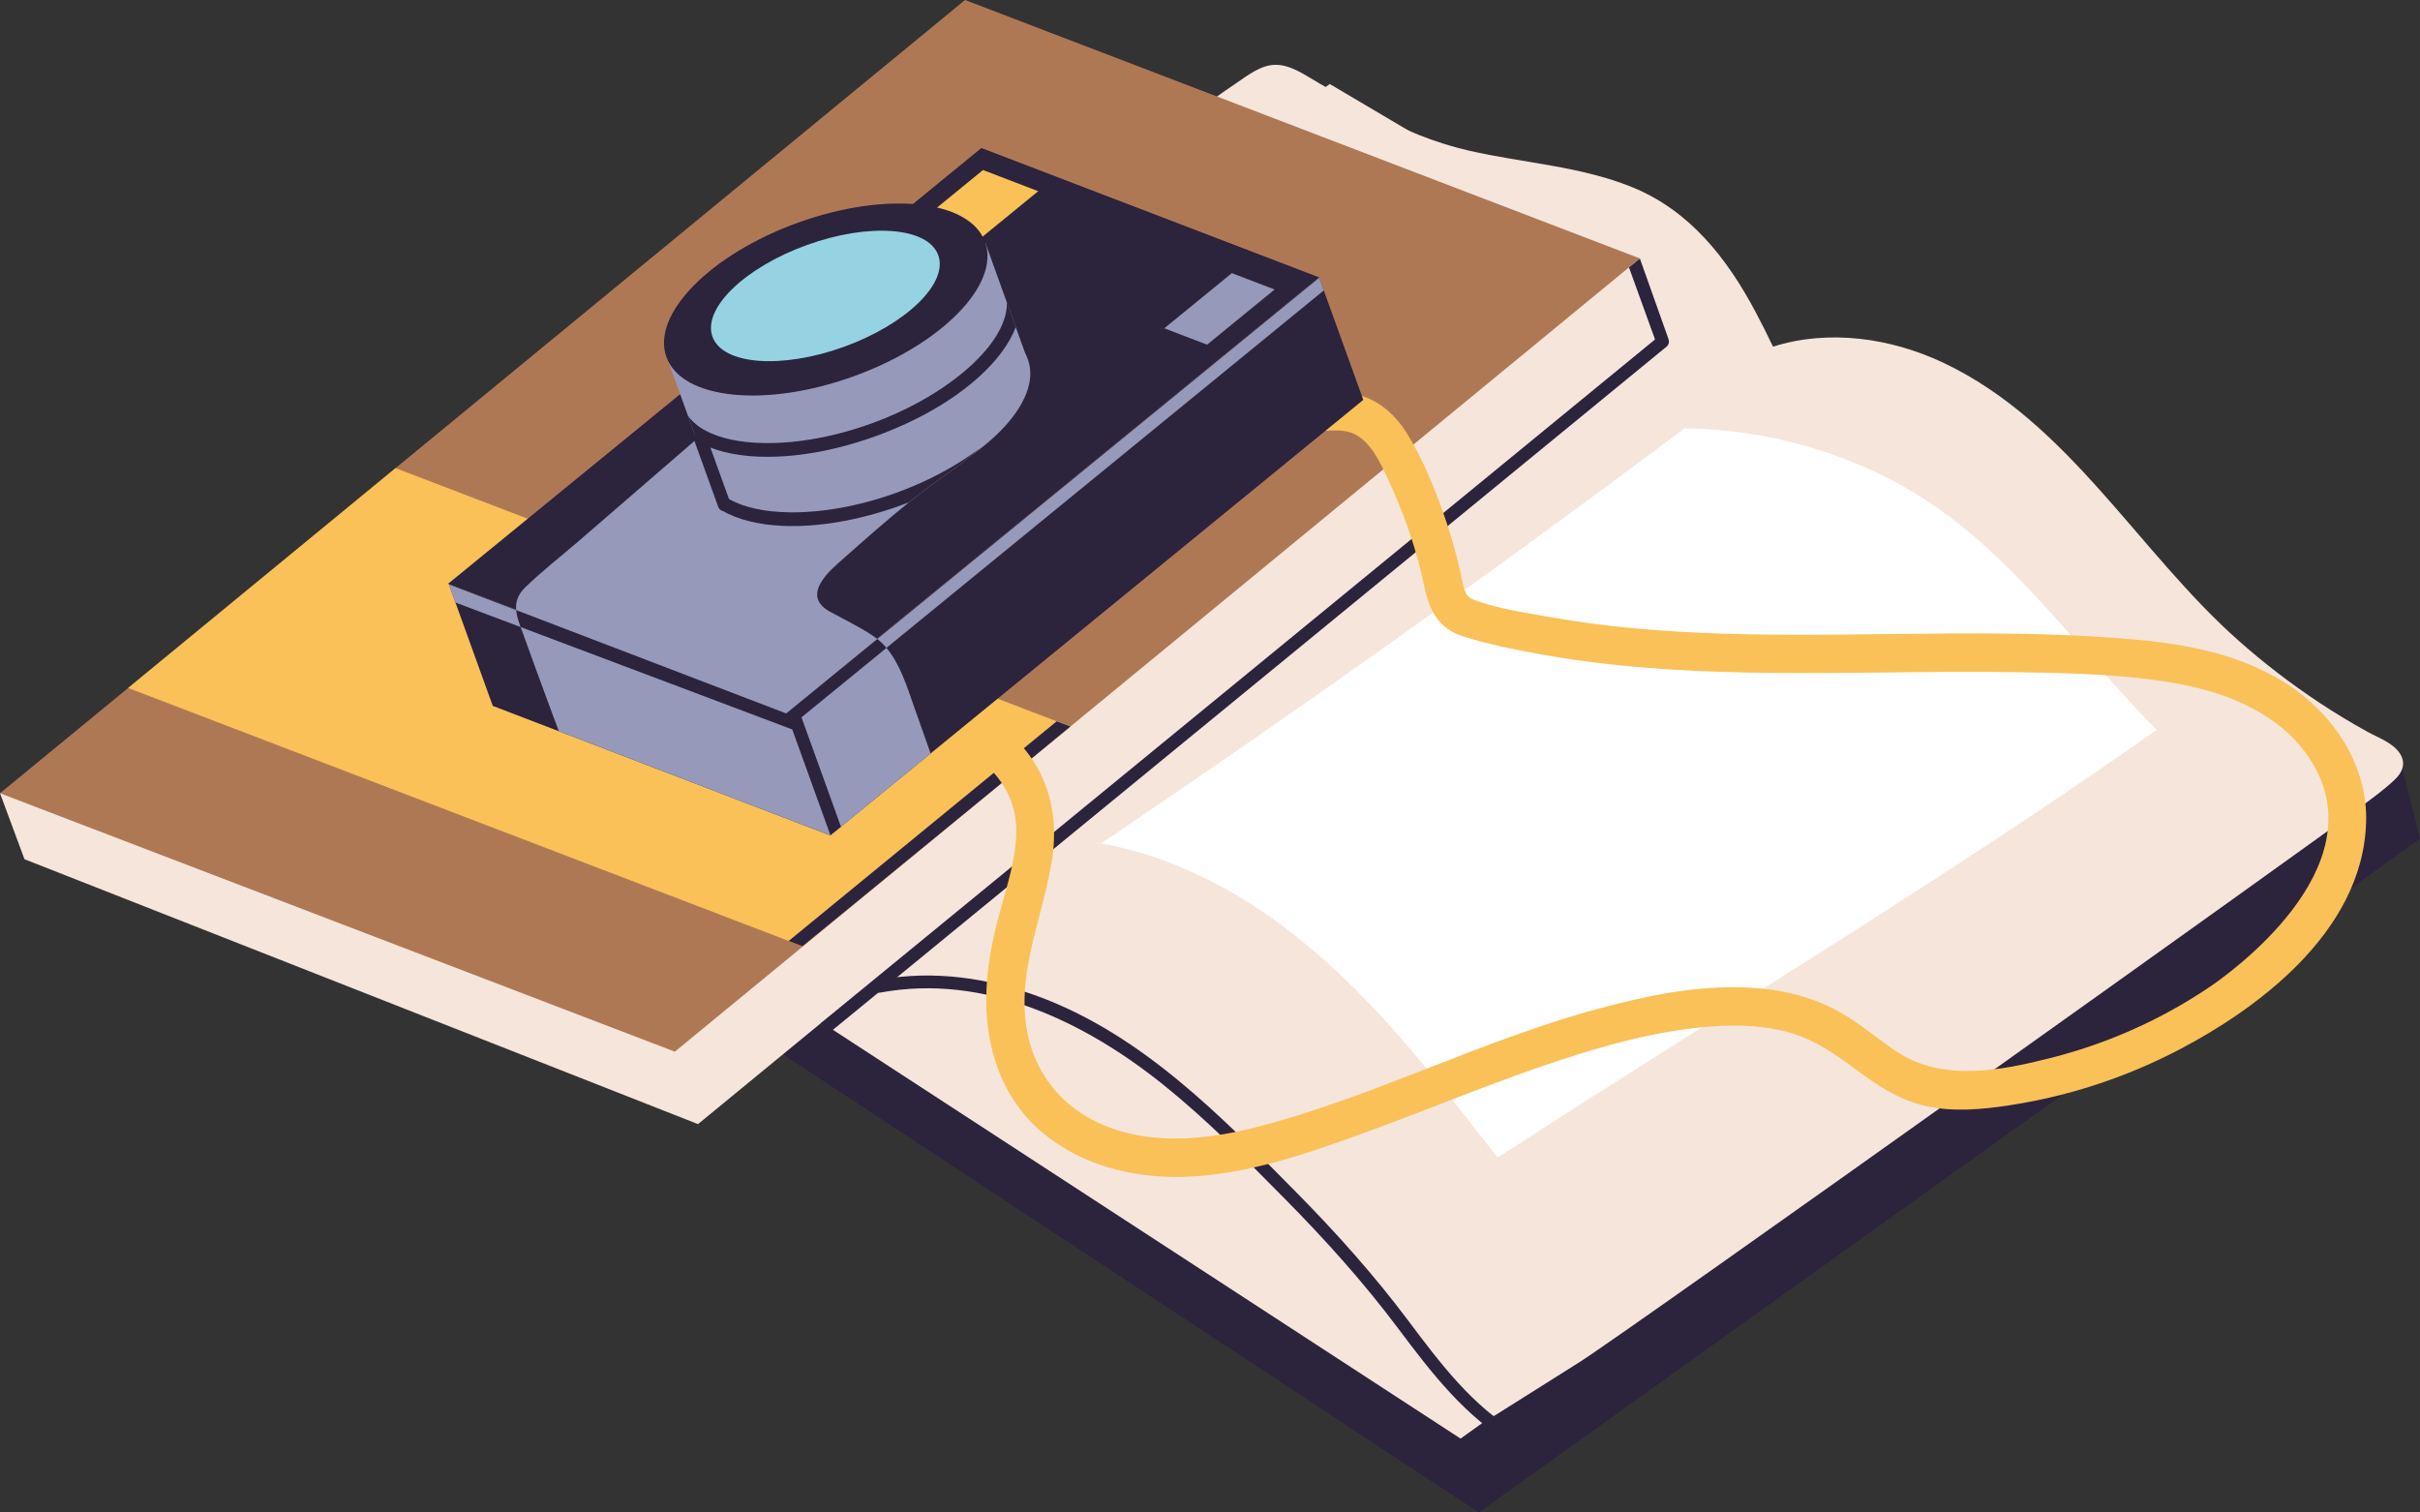
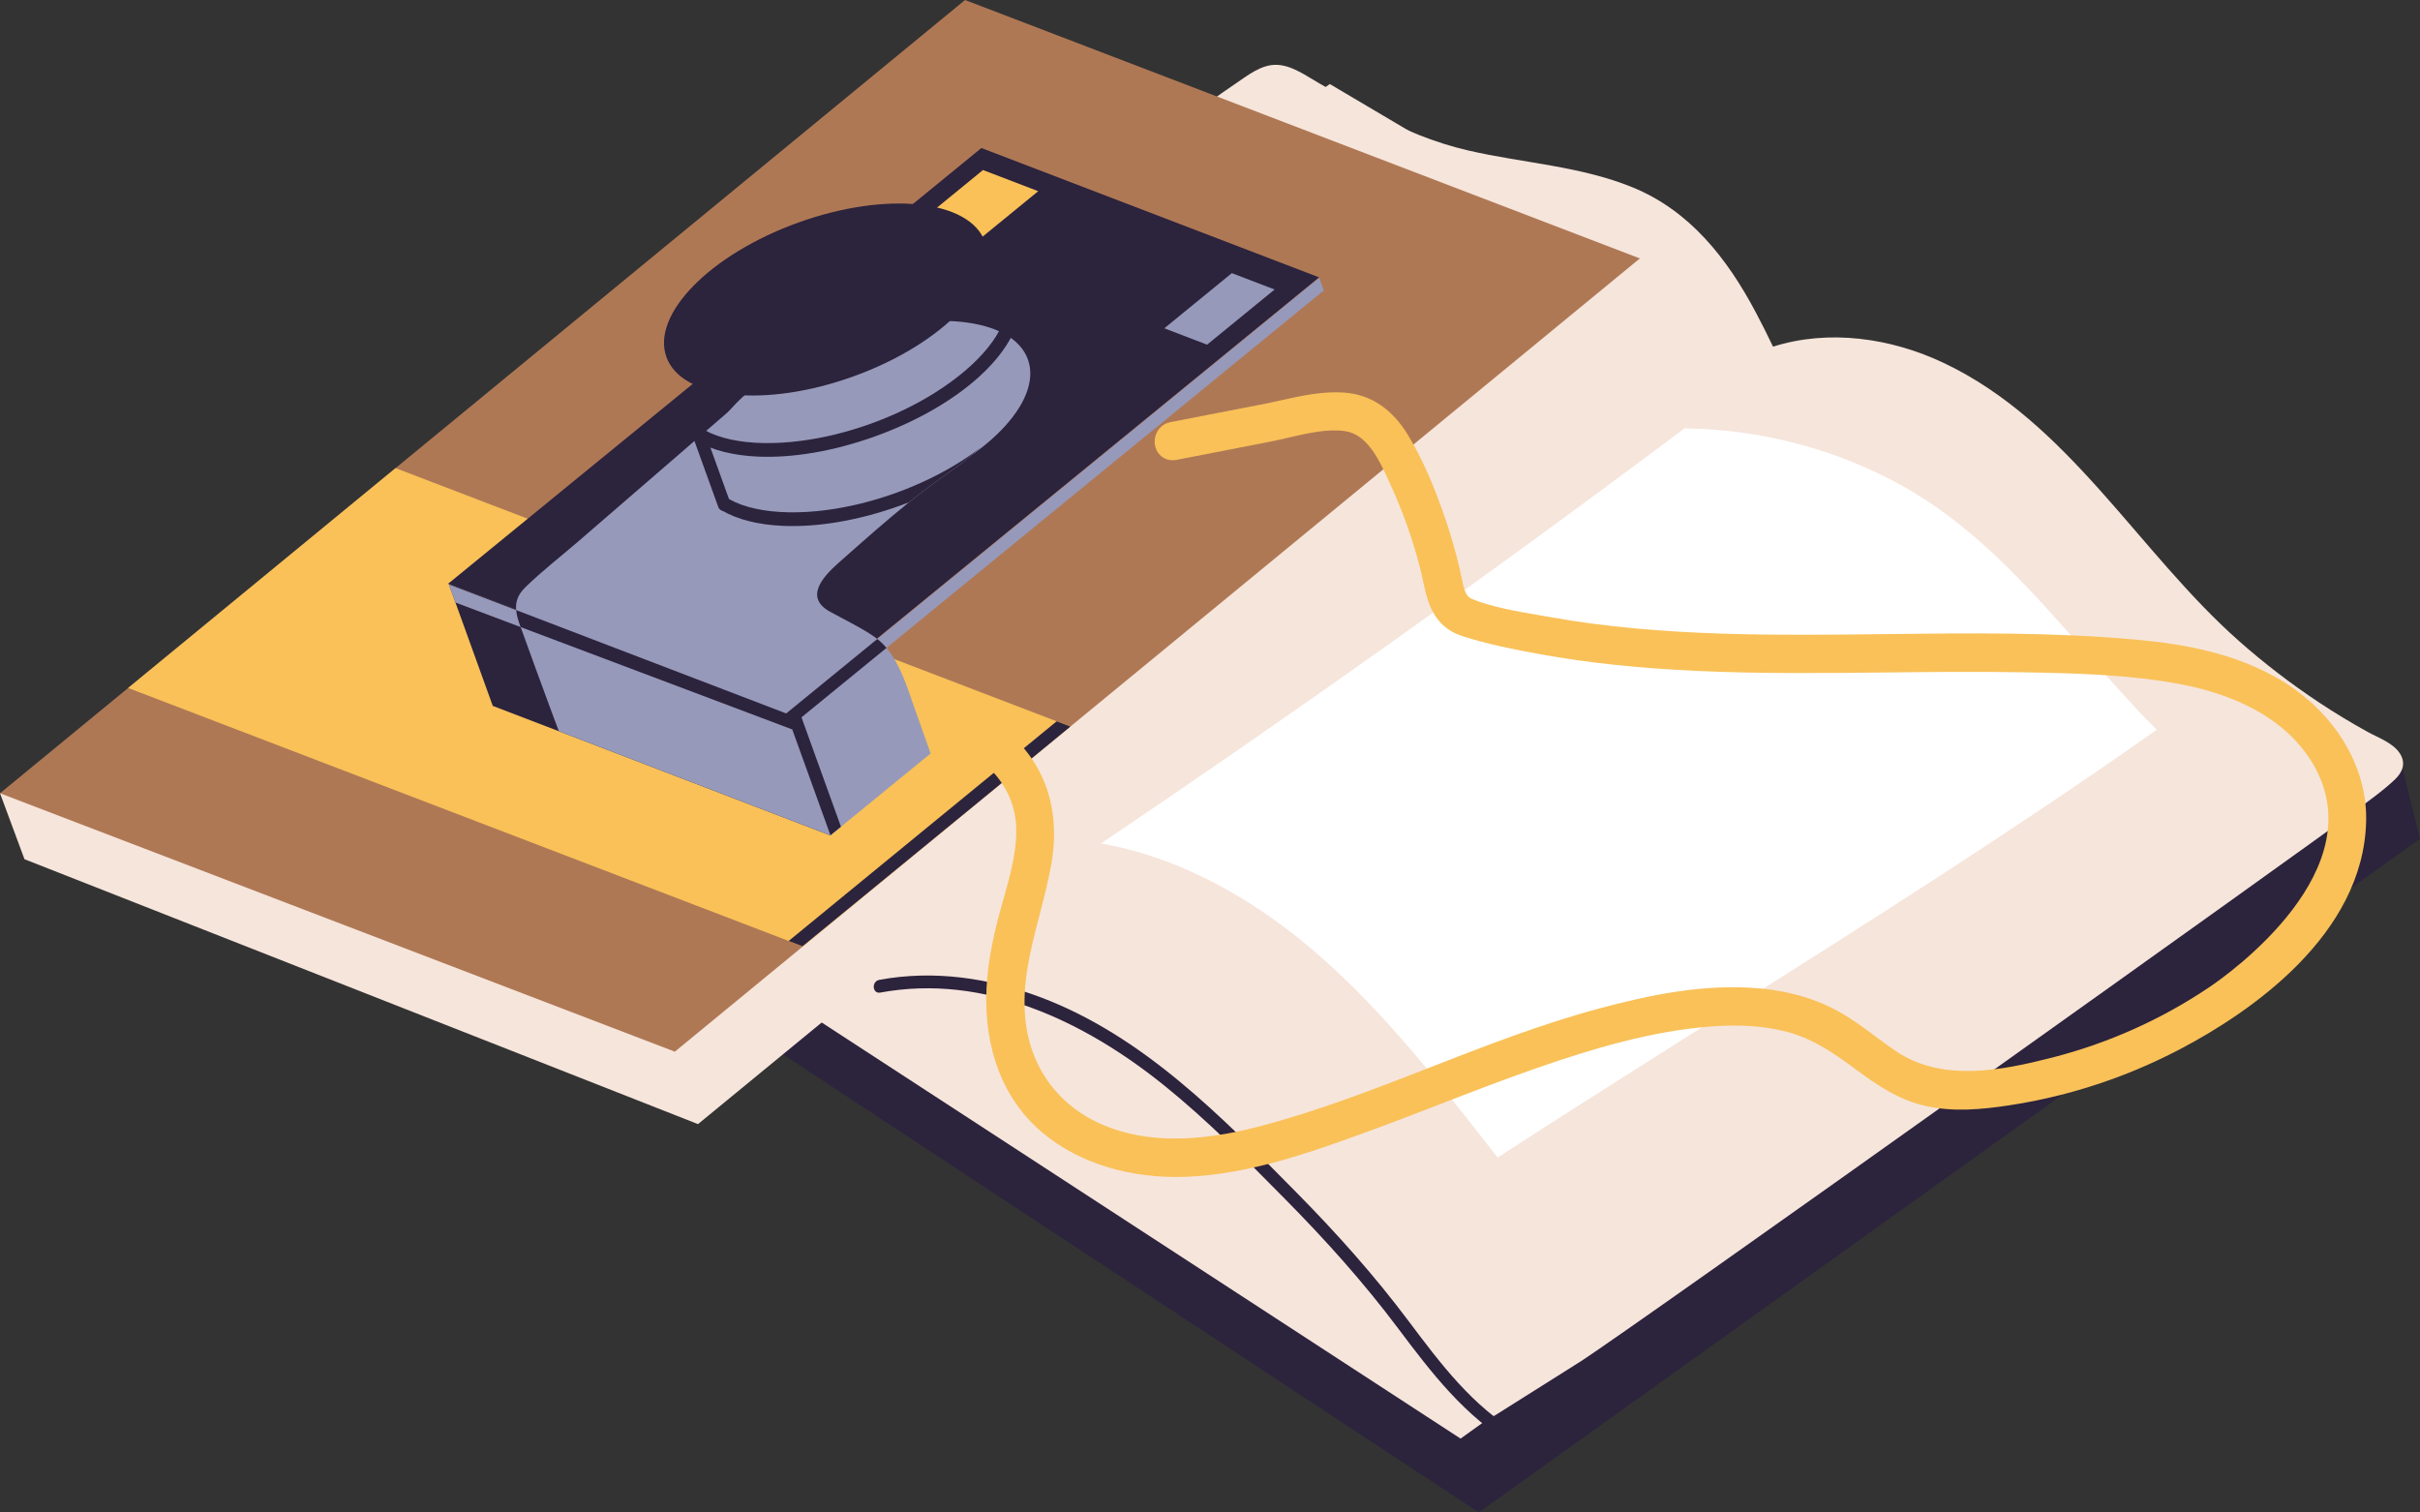
<svg xmlns="http://www.w3.org/2000/svg" id="_レイヤー_2" width="42mm" height="26.249mm" viewBox="0 0 119.055 74.407">
  <rect x="0" y="0" width="119.055" height="74.407" fill="#333333" stroke="none" />
  <defs>
    <style>.cls-1{fill:#9699ba;}.cls-2{fill:#2c233d;}.cls-3{fill:#fff;}.cls-4{fill:#f6e5db;}.cls-5{fill:#f9c158;}.cls-6{fill:#af7855;}.cls-7{fill:#95d3e2;}</style>
  </defs>
  <g id="_レイヤー_1-2">
    <polygon class="cls-2" points="20.008 39.685 72.754 74.407 119.055 41.263 118.14 37.588 19.024 36.366 20.008 39.685" />
    <polygon class="cls-4" points="118.175 37.595 71.855 70.775 41.165 50.787 40.61 50.425 19.024 36.366 19.127 37.297 65.421 4.134 80.365 12.969 80.886 13.309 118.175 37.595" />
    <path class="cls-4" d="M118.07,37.077c-.326-.527-1.076-.785-1.587-1.068-.815-.45-1.613-.932-2.389-1.446-1.382-.916-2.701-1.927-3.943-3.026-4.96-4.384-8.364-10.76-14.528-13.682-2.594-1.23-5.652-1.671-8.397-.8-.276-.581-.565-1.156-.867-1.724-1.397-2.625-3.231-4.969-6.054-6.119-2.573-1.048-5.387-1.189-8.07-1.808-1.692-.39-3.264-1.054-4.791-1.873-.85-.455-1.681-.943-2.52-1.418-.64-.362-1.35-.899-2.111-.923-.76-.025-1.42.514-2.016.916-.835.563-1.651,1.155-2.445,1.775-1.441,1.126-2.805,2.345-4.097,3.64-4.004,2.51-8.027,4.998-11.974,7.595-4.192,2.758-8.288,5.768-11.658,9.515-2.603,2.893-4.777,6.228-6.077,9.907.358.254.711.511,1.065.759,1.333.936,2.763,1.723,4.149,2.575,1.239.761,2.399,1.627,3.601,2.444,1.24.842,2.507,1.644,3.767,2.455,1.262.812,2.511,1.641,3.732,2.513,1.014.725,2.138,1.283,3.132,2.038.953.723,1.679,1.59,1.937,2.776.121.557.17,1.243.534,1.708.365.466,1.12.598,1.651.767.894.284,1.703.794,2.436,1.384,5.46,2.375,13.237,7.855,14.555,9.219,1.724,1.783,3.618,3.589,5.814,4.785,1.201.654,2.06.03,3.103-.626,1.227-.772,2.454-1.544,3.68-2.319,2.453-1.551,36.675-25.979,38.126-27.088.663-.507,1.386-1,1.991-1.577.378-.36.551-.794.255-1.272" />
    <path class="cls-2" d="M74.748,70.534c-2.293-1.324-3.893-3.466-5.455-5.547-1.691-2.254-3.542-4.324-5.52-6.328-3.696-3.745-7.543-7.695-12.57-9.592-2.531-.955-5.267-1.357-7.944-.861-.394.073-.349.7.049.626,5.121-.949,10.056,1.419,13.957,4.562,2.116,1.705,4.028,3.644,5.935,5.574,1.999,2.022,3.873,4.106,5.58,6.381,1.632,2.175,3.307,4.37,5.701,5.752.351.202.615-.368.267-.569" />
    <path class="cls-3" d="M102.95,38.092c-6.747,4.613-13.677,8.948-20.586,13.312-2.903,1.834-5.803,3.675-8.685,5.543-4.41-5.638-8.913-11.527-15.691-14.329-1.236-.511-2.514-.89-3.822-1.122,9.337-6.298,18.526-12.816,27.55-19.556.386-.288.77-.577,1.155-.866,3.503.042,6.988.894,10.119,2.505,4.798,2.469,7.975,6.749,11.526,10.655.516.568,1.044,1.126,1.588,1.667-1.046.738-2.098,1.468-3.154,2.19" />
    <polygon class="cls-4" points="80.64 12.71 81.799 16.316 34.339 55.303 1.204 42.271 0 39.025 80.64 12.71" />
-     <path class="cls-2" d="M80.675,12.714l.211.594,1.201,3.381c.023.065.025.125.012.177-.01.066-.042.131-.109.187l-41.042,33.635-.557-.363c1.223-1.001,2.444-2.003,3.666-3.003,12.455-10.207,24.91-20.415,37.365-30.622l-1.284-3.549c.087-.072.161-.131.226-.183.112-.089.206-.162.312-.254" />
    <polygon class="cls-6" points="80.675 12.714 52.658 35.744 39.5 46.56 33.199 51.739 0 39.026 .025 39.006 6.304 33.846 19.46 23.03 47.476 0 80.675 12.714" />
    <polygon class="cls-5" points="52.658 35.744 49.02 38.734 39.5 46.56 39.48 46.553 38.799 46.292 6.304 33.846 19.46 23.03 51.984 35.486 52.658 35.744" />
    <path class="cls-2" d="M52.658,35.744l-3.638,2.991-9.541,7.819-.68-.261c.859-.704,1.717-1.409,2.576-2.112,3.537-2.898,7.073-5.797,10.61-8.695l.674.258Z" />
    <path class="cls-5" d="M112.919,33.931c-2.465-1.775-5.498-2.25-7.865-2.465-4.066-.369-8.202-.319-12.202-.271-1.385.017-2.817.034-4.222.034-2.273,0-5.267-.038-8.267-.32-1.435-.135-2.757-.311-4.041-.539-.191-.034-.384-.067-.58-.101-1.133-.194-2.305-.395-3.309-.792-.313-.124-.403-.422-.533-1.073-.023-.114-.046-.228-.071-.339-.186-.81-.416-1.623-.682-2.416-.575-1.712-1.162-3.045-1.847-4.194-.792-1.328-1.858-2.048-3.169-2.141-1.067-.076-2.122.159-3.143.386-.302.067-.588.131-.871.186l-4.531.88c-.342.066-.613.302-.726.631-.115.332-.049.696.171.949.206.237.521.342.843.279l4.531-.88c.309-.06.63-.134.941-.206.959-.222,1.951-.452,2.812-.331,1.114.157,1.685,1.402,2.189,2.501l.05.11c.614,1.335,1.11,2.735,1.475,4.16.047.184.087.371.129.569.215,1.01.483,2.268,1.916,2.737,1.255.411,2.595.67,3.859.901,2.307.421,4.842.69,7.75.823,3.109.142,6.264.107,9.314.074,2.15-.024,4.372-.048,6.554-.01,2.519.044,5.374.094,8.035.619,2.049.405,4.802,1.385,6.282,3.758,3.302,5.291-4.154,10.532-5.015,11.112-2.363,1.593-4.972,2.761-7.754,3.472-2.509.641-5.375,1.2-7.631-.297-.357-.237-.697-.49-1.058-.758-.627-.467-1.276-.949-2.007-1.329-1.05-.545-2.262-.887-3.602-1.016-2.792-.269-5.578.34-7.934.971-2.855.764-5.636,1.848-8.326,2.897-2.745,1.07-5.584,2.176-8.468,2.925-3.076.799-5.555.781-7.58-.054-2.248-.927-3.669-2.851-3.897-5.277-.164-1.743.255-3.359.699-5.07.21-.808.427-1.645.58-2.502.486-2.715-.332-5.07-2.302-6.634-.869-.689-1.934-1.242-3.167-1.643-.51-.166-1.061.121-1.229.638-.157.484.089.969.574,1.126,1.331.432,4.425,1.776,4.404,4.904-.007,1.103-.326,2.232-.633,3.325l-.094.335c-.324,1.16-.664,2.547-.738,4.041-.147,2.988.841,5.521,2.781,7.131,1.792,1.488,4.291,2.25,7.036,2.147,3.114-.117,6.176-1.227,8.639-2.114,1.288-.466,2.584-.967,3.837-1.451,1.599-.618,3.252-1.257,4.895-1.825,2.547-.88,5.558-1.807,8.578-2.014,1.391-.095,2.588-.002,3.659.286,1.26.339,2.302,1.063,3.347,1.84.996.74,2.081,1.488,3.422,1.792,1.377.312,2.781.172,4.093-.025,1.726-.26,3.416-.689,5.057-1.281,1.173-.423,2.32-.93,3.435-1.518,3.343-1.763,8.97-5.562,9.094-11.193.054-2.433-1.249-4.847-3.485-6.458" />
    <polygon class="cls-2" points="38.668 35.07 40.843 41.096 40.841 41.096 27.49 35.973 24.242 34.727 22.067 28.701 22.069 28.701 25.388 29.976 38.668 35.07" />
-     <polygon class="cls-2" points="64.894 13.646 67.069 19.672 45.781 37.068 41.371 40.67 40.856 41.092 40.843 41.101 38.668 35.075 38.669 35.074 38.681 35.065 39.196 34.644 43.141 31.421 64.894 13.646" />
    <polygon class="cls-2" points="48.281 7.282 64.895 13.645 38.669 35.074 22.055 28.711 22.068 28.701 48.281 7.282" />
    <polygon class="cls-1" points="60.602 13.437 62.706 14.243 59.384 16.957 57.279 16.151 57.281 16.15 60.602 13.437" />
    <polygon class="cls-5" points="48.359 8.365 51.077 9.406 46.787 12.911 44.07 11.87 44.072 11.869 48.359 8.365" />
    <path class="cls-1" d="M49.012,17.035c-1.105-.428-2.411-.269-3.543-.05-1.282.249-2.518.676-3.749,1.106-.661.229-1.323.461-1.993.665-.495.149-1.376.525-1.997.439-.053-.199-.269-.349-.465-.179-.004.004-.008.007-.012.011-.219-.038-.425.163-.402.347-1.797,1.554-3.595,3.107-5.393,4.661-.999.863-1.997,1.727-2.996,2.59-.87.752-1.797,1.467-2.62,2.269-.371.362-.477.713-.452,1.082,0,.004,0,.008.002.013,0,.009.001.018.003.027.024.265.112.539.218.835.037.103.076.208.116.316.45,1.252.906,2.5,1.369,3.748.13.354.261.706.394,1.058l13.351,5.123.002.006.012-.01.516-.421,4.41-3.603c-.268-.757-.536-1.512-.804-2.269-.354-1.001-.676-2.084-1.361-2.917-.002-.002-.003-.004-.005-.006-.14-.17-.291-.313-.451-.438-.006-.006-.012-.01-.019-.016h0c-.53-.416-1.687-.985-2.304-1.324-1.215-.668-.48-1.616.406-2.4,1.389-1.229,2.415-2.139,3.473-2.986.617-.492,1.246-.964,1.964-1.465.438-.305,1.018-.739,1.598-1.249,1.142-1.004,2.282-2.309,2.331-3.531.04-.992-.71-1.089-1.595-1.433" />
    <path class="cls-1" d="M58.526,18.877l-19.321,15.792-.516.421-.012.009-16.593-6.349.322.892,16.553,6.238.017.006,1.879,5.205.516-.421-1.941-5.379,25.696-21.003-.225-.623c-2.125,1.736-4.249,3.474-6.375,5.211" />
    <path class="cls-1" d="M50.568,17.681c.754,2.088-2.145,5.048-6.474,6.61s-8.45,1.136-9.203-.953c-.754-2.088,2.145-5.048,6.474-6.61,4.329-1.562,8.45-1.136,9.203.953" />
-     <rect class="cls-1" x="33.352" y="14.582" width="16.651" height="6.103" transform="translate(-3.511 15.195) rotate(-19.844)" />
    <path class="cls-2" d="M48.462,11.907c.754,2.088-2.145,5.048-6.474,6.61-4.329,1.562-8.45,1.136-9.203-.953-.754-2.088,2.145-5.048,6.474-6.61s8.45-1.136,9.203.953" />
    <path class="cls-2" d="M46.001,19.318c-.924.581-1.992,1.105-3.152,1.524s-2.317.697-3.399.841c-2.625.349-4.82-.093-5.609-1.239l.459,1.271c.762.442,1.788.696,2.984.749,1.684.073,3.702-.25,5.788-1.003,2.087-.753,3.847-1.793,5.096-2.925.872-.792,1.495-1.628,1.804-2.443l-.441-1.221c.059,1.37-1.335,3.069-3.531,4.446" />
    <path class="cls-2" d="M47.231,22.725c-.924.581-1.992,1.105-3.152,1.524s-2.317.697-3.399.841c-2.625.349-4.82-.093-5.609-1.239l.459,1.271c.762.442,1.788.696,2.984.749,1.684.073,3.702-.25,5.788-1.003.139-.05.277-.101.413-.156.617-.492,1.246-.964,1.964-1.465.438-.305,1.018-.739,1.598-1.249-.323.249-.673.493-1.046.726" />
-     <path class="cls-7" d="M46.159,12.555c.5,1.384-1.582,3.404-4.65,4.511-3.067,1.107-5.959.882-6.459-.502s1.582-3.404,4.65-4.511c3.067-1.107,5.959-.882,6.458.502" />
    <path class="cls-2" d="M34.147,21.648l1.187,3.289c.137.38.728.168.591-.213l-1.187-3.289c-.137-.38-.728-.168-.591.213" />
    <path class="cls-2" d="M43.611,31.875l-4.181,3.416,1.941,5.379-.516.421-1.879-5.205-.017-.006-13.348-5.03c-.107-.295-.195-.569-.218-.835l13.285,5.084.011-.009.516-.421,3.955-3.232c.16.125.311.269.451.438" />
  </g>
</svg>